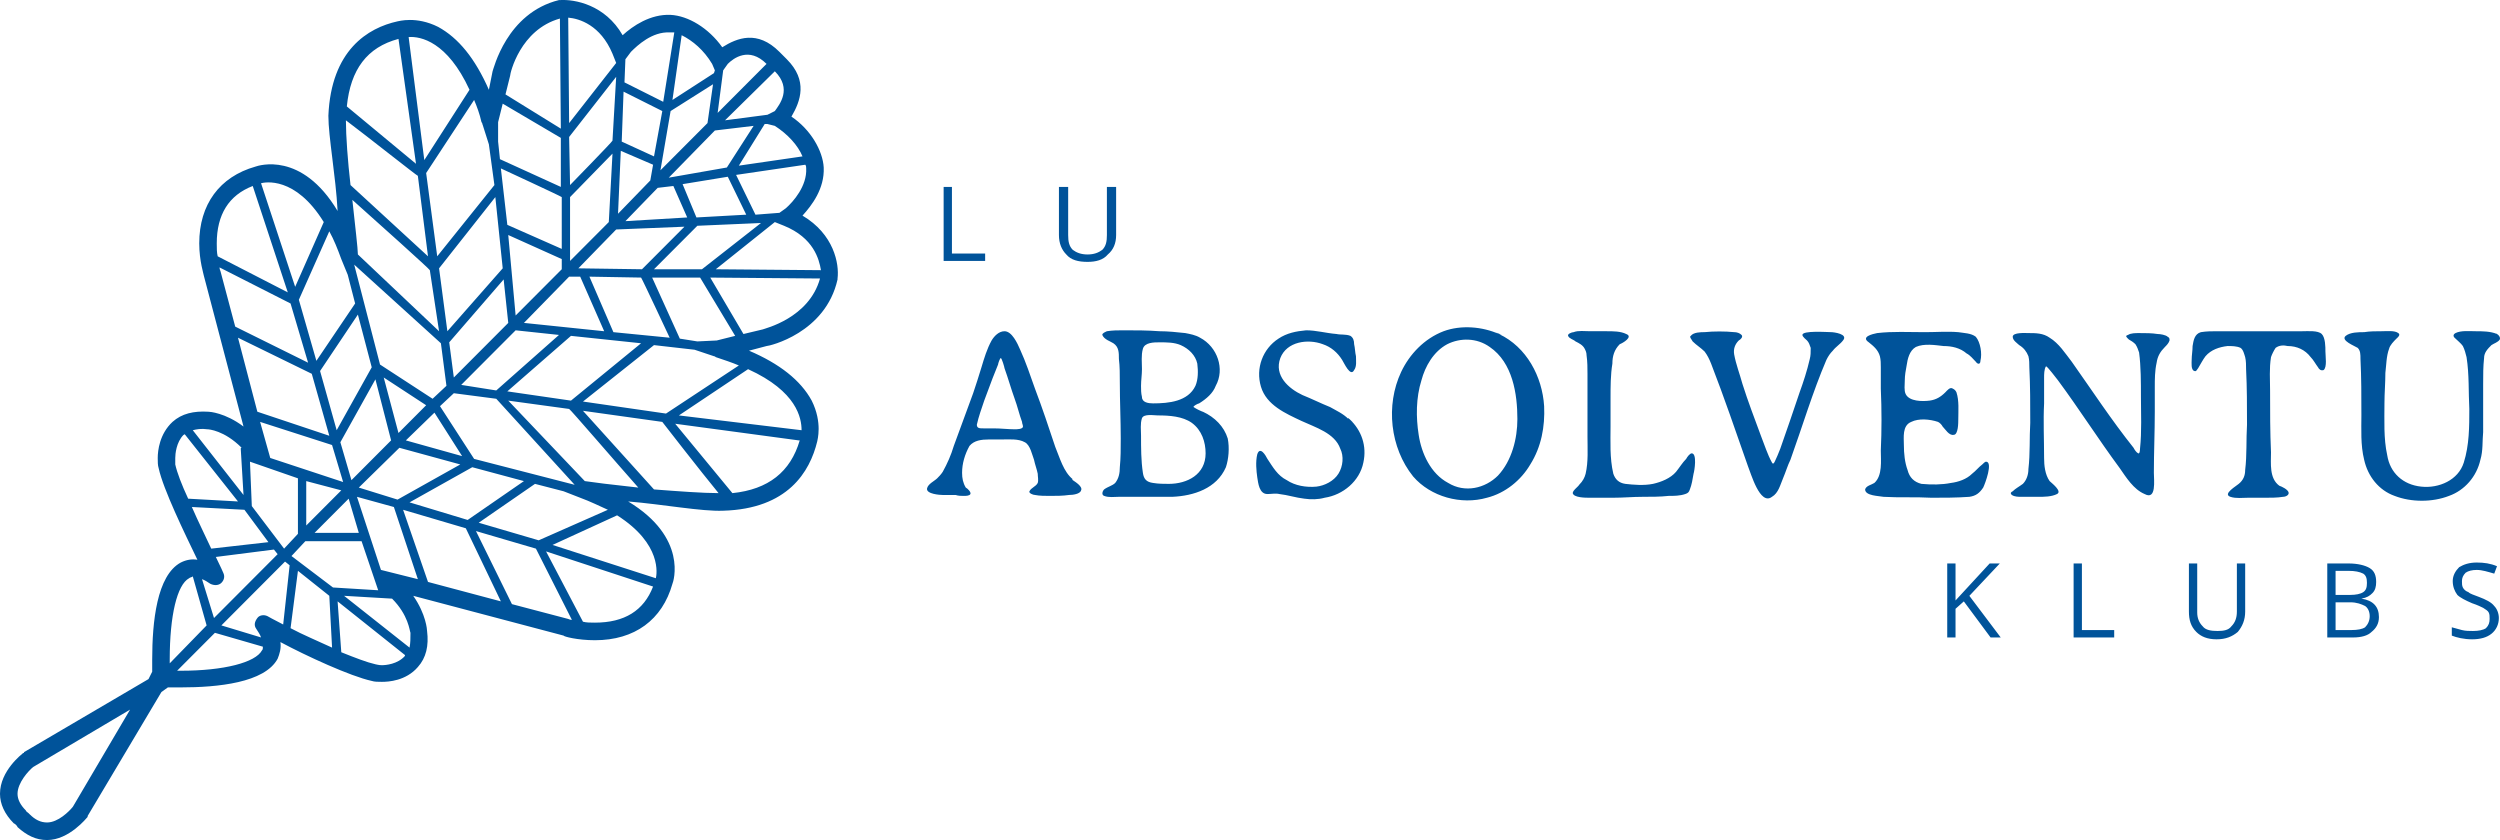
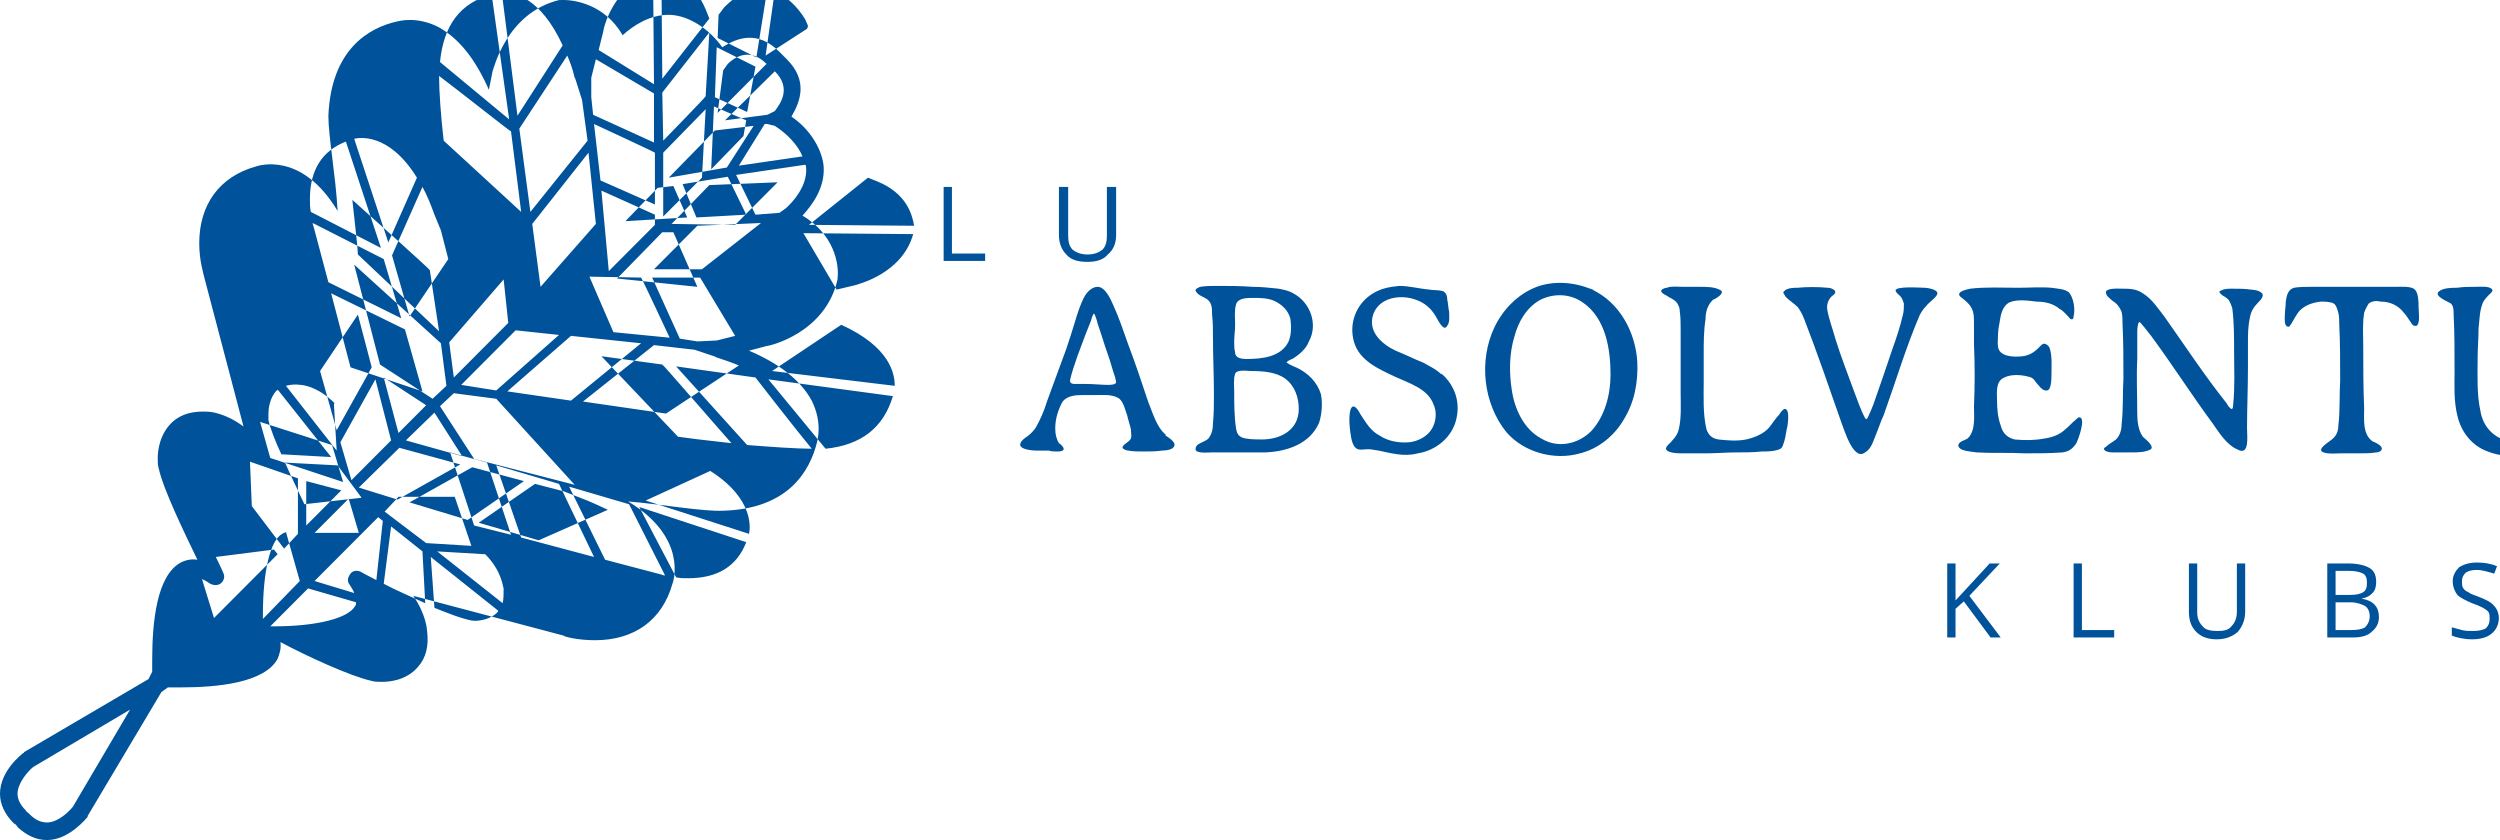
<svg xmlns="http://www.w3.org/2000/svg" width="739.01" height="248.33" fill="none" stroke-linecap="square" stroke-miterlimit="10" version="1.1" viewBox="0 0 739.01 248.33">
  <clipPath>
-     <path d="m0 0h821.88v400.18h-821.88z" />
-   </clipPath>
-   <path d="m591.15 166.56h-2.999l-10.089 10.938v-10.938h-2.454v21.877h2.454v-8.477l2.454-2.188 7.907 10.665h2.999l-9.271-12.306zm106.89 10.391c1.636-0.273 2.454-0.82 3.272-1.641 0.818-0.82 1.091-1.914 1.091-3.281 0-1.914-0.545-3.281-1.909-4.102-1.363-0.82-3.545-1.367-6.271-1.367h-6.271v21.877h7.635c2.454 0 4.363-0.547 5.453-1.641 1.363-1.094 2.181-2.461 2.181-4.375 0-3.008-1.636-4.922-5.181-5.469zm-7.635-8.204h3.817c1.909 0 3.272 0.273 4.363 0.82 0.818 0.547 1.091 1.367 1.091 2.735 0 1.367-0.273 2.188-1.091 2.735s-2.181 0.82-3.817 0.82h-4.363zm8.726 16.681c-0.818 0.547-2.181 0.82-4.09 0.82h-4.635v-8.204h4.363c1.909 0 3.272 0.547 4.363 1.094 0.818 0.547 1.363 1.641 1.363 3.008 0 1.367-0.545 2.461-1.363 3.281zm-37.901-4.649c0 1.914-0.545 3.281-1.636 4.375-0.818 1.094-2.181 1.367-4.09 1.367s-3.545-0.273-4.363-1.367c-1.091-1.094-1.636-2.461-1.636-4.102v-14.493h-2.454v14.22c0 2.461 0.545 4.375 2.181 6.016 1.363 1.367 3.272 2.188 5.999 2.188 2.727 0 4.635-0.82 6.271-2.188 1.363-1.641 2.181-3.555 2.181-6.016v-14.22h-2.454zm71.44-4.375c-1.363-0.547-2.454-0.82-2.999-1.367-0.818-0.273-1.363-0.82-1.636-1.367-0.273-0.547-0.273-1.094-0.273-1.914 0-0.82 0.273-1.641 1.091-2.461 0.818-0.547 1.909-0.82 3.272-0.82 1.636 0 3.272 0.547 5.181 1.094l0.818-2.188c-1.909-0.82-3.817-1.094-5.999-1.094-2.181 0-3.817 0.547-5.181 1.367-1.091 1.094-1.909 2.461-1.909 4.102s0.545 3.008 1.363 4.102c0.818 0.82 2.454 1.641 4.363 2.461 1.636 0.547 2.727 1.094 3.272 1.367 0.818 0.547 1.363 0.82 1.636 1.367 0.273 0.547 0.273 1.094 0.273 1.914 0 1.094-0.273 1.914-1.091 2.735-0.818 0.547-2.181 0.82-3.817 0.82-1.091 0-2.181 0-3.272-0.273-1.091-0.273-1.909-0.547-2.999-0.82v2.461c1.363 0.547 3.545 1.094 5.999 1.094 2.454 0 4.363-0.547 5.726-1.641 1.363-1.094 2.181-2.735 2.181-4.649 0-1.367-0.545-2.735-1.363-3.555-0.818-1.094-2.454-1.914-4.635-2.735zm-117.25-9.845h-2.454v21.877h11.998v-2.188h-9.543zm-324.21-91.609h-9.816v-19.689h-2.454v21.877h12.27zm38.719-5.469v-14.22h-2.727v14.22c0 1.914-0.273 3.281-1.363 4.375-1.091 0.82-2.454 1.367-4.363 1.367-1.909 0-3.272-0.547-4.363-1.367-1.091-1.094-1.363-2.461-1.363-4.375v-14.22h-2.727v14.22c0 2.461 0.818 4.375 2.181 5.743 1.363 1.641 3.545 2.188 6.271 2.188 2.454 0 4.635-0.547 5.999-2.188 1.636-1.367 2.454-3.281 2.454-5.743zm-92.708-5.743c2.727-3.008 6.544-7.93 6.271-14.22-0.273-4.922-3.817-11.212-9.543-15.04 2.727-4.649 4.908-10.665-1.363-16.954-0.545-0.547-0.545-0.547-0.545-0.547l-1.636-1.641c-6.544-6.563-12.543-4.102-16.906-1.367-4.09-5.743-10.089-9.298-15.27-9.571-5.999-0.273-11.179 3.281-14.179 6.016-5.181-9.024-14.179-10.665-18.542-10.391h-0.273c-15.542 3.828-19.36 20.509-19.632 21.056l-1.091 5.469c-4.09-9.298-8.998-15.314-14.997-18.595-6.544-3.281-11.725-1.641-11.998-1.641-8.726 1.914-19.632 8.477-20.45 27.893 0 6.29 2.181 17.775 2.727 28.166-10.634-17.775-23.45-13.4-24.268-13.126-10.634 3.008-16.633 11.212-16.633 22.697 0 5.196 1.363 9.298 1.363 9.571l11.725 44.574c-5.453-4.102-10.089-4.375-10.361-4.375-4.363-0.273-7.907 0.547-10.634 3.008-3.817 3.555-4.363 8.477-4.363 10.665 0 1.094 0 2.188 0.273 3.008 1.363 6.29 7.635 19.142 11.452 27.073-1.636-0.273-3.272 0-4.908 0.82-7.089 3.828-8.453 17.501-8.453 28.713v3.555l-1.091 2.188-36.811 21.603c0 0.273 0 0.273-0.273 0.273-0.273 0.273-6.817 5.196-6.817 12.032 0 3.008 1.363 6.016 4.09 8.751 0.273 0 1.091 0.82 1.091 1.094 2.727 2.461 5.453 3.828 8.726 3.828 6.544 0 11.725-6.563 11.998-6.837v-0.273l21.814-36.644 1.909-1.367h3.817c10.907 0 24.813-1.367 28.63-8.477 0.545-1.367 1.091-3.008 0.818-4.922 7.635 4.102 20.723 10.118 26.994 11.485 0.818 0.273 1.909 0.273 2.999 0.273 1.909 0 7.089-0.273 10.634-4.375 2.454-2.735 3.272-6.29 2.727-10.665 0-0.273-0.273-4.922-4.09-10.391l44.445 11.759c0 0.273 4.09 1.367 9.271 1.367 11.725 0 19.905-6.016 22.904-16.681 0.273-0.547 4.635-13.673-13.088-24.338 10.089 0.82 21.814 3.008 28.085 2.735 19.087-0.547 25.631-11.485 27.812-20.509 0-0.273 1.636-5.469-1.636-12.032-3.272-6.016-9.543-10.938-18.542-14.767l5.181-1.367c0.818 0 17.451-3.828 20.996-19.689v-0.273c0.545-4.375-1.091-13.126-10.361-18.595zm-215.68 174.74c-1.091 1.367-4.363 4.649-7.635 4.649-1.909 0-3.545-0.82-5.181-2.461l-0.273-0.273c-0.273-0.273-0.818-0.547-0.818-0.82-1.636-1.641-2.454-3.281-2.454-4.922 0-3.281 3.272-6.837 4.635-7.93l28.63-16.954zm216.77-188.69c0.273 5.196-3.817 9.845-5.999 11.759l-1.909 1.367-7.089 0.547-5.726-11.759 20.45-3.008c0.273 0.273 0.273 0.82 0.273 1.094zm-172.33 119.5s-0.818-1.914-2.181-4.649c17.178-2.188 17.178-2.188 17.178-2.188l1.091 1.367c-18.814 18.869-18.814 18.869-18.814 18.869l-3.545-11.485c0.818 0.273 1.636 0.82 2.454 1.367 1.091 0.547 2.454 0.547 3.272-0.273 0.818-0.82 1.091-1.914 0.545-3.008zm8.453-19.689-0.545-13.126 14.179 4.922v16.408c-4.09 4.375-4.09 4.375-4.09 4.375zm5.453-14.22-2.999-10.665 21.268 6.837 3.272 10.938zm50.444-33.909 1.636 12.579-4.09 3.828-15.542-10.118-7.635-29.534 25.631 23.244zm-26.176-42.386c7.362 6.563 22.904 20.509 22.904 20.783l2.727 18.048-23.995-22.697c0-1.641-0.818-8.477-1.636-16.134zm24.268 62.896 8.18 12.853-16.633-4.649zm-10.634 6.016-4.363-16.408 12.543 8.204zm-7.907-19.416-10.361 18.595-4.908-17.501 11.179-16.681 4.09 15.587zm-8.998 36.37-10.361 10.391v-13.126zm2.181 2.461 2.999 10.118h-13.088zm-2.454-16.681 10.361-18.595 4.635 18.048-11.725 11.759zm17.451 1.641c17.996 4.922 17.996 4.922 17.996 4.922l-18.542 10.391-11.452-3.555zm21.541 5.743 15.27 4.102-16.633 11.485-17.178-5.196zm18.542 4.922 8.453 2.188 4.908 1.914c2.999 1.094 5.726 2.461 8.18 3.555-20.45 9.024-20.45 9.024-20.45 9.024-17.724-5.196-17.724-5.196-17.724-5.196zm-17.996-7.383-10.089-15.587 4.09-3.828 12.543 1.641s23.177 25.432 23.177 25.432zm-5.999-24.064-1.363-10.391c16.088-18.595 16.088-18.595 16.088-18.595l1.363 12.853zm18.269-13.946 12.816 1.367-18.542 16.408-10.361-1.641zm16.36 1.641 20.723 2.188-20.723 16.954-18.814-2.735zm12.543-1.094-7.089-16.408 15.27 0.273c0.273 0.273 8.453 17.775 8.453 17.775zm11.998 3.828 11.998 1.367 5.726 1.914c0.273 0 0.545 0.273 0.545 0.273 2.454 0.82 4.908 1.641 6.817 2.461l-21.541 14.22c-24.54-3.555-24.54-3.555-24.54-3.555zm18.542-1.367-5.726 0.273-5.181-0.82-8.18-18.048h14.179l10.361 17.228zm-18.542-21.056 12.816-12.853 18.814-0.82-17.451 13.673zm9.816-15.314-18.269 1.094c9.543-9.845 9.543-9.845 9.543-9.845 4.635-0.547 4.635-0.547 4.635-0.547zm-1.363-9.845 13.361-2.188 5.453 11.212-14.724 0.82zm35.447-8.204-18.814 2.735 7.635-12.306h0.818l2.181 0.547c3.817 2.461 6.817 5.743 8.18 9.024zm-8.18-13.4-2.181 1.094-12.543 1.641 14.724-14.493c5.181 5.196 1.363 9.845 0 11.759zm-15.27-12.032 1.363-1.914c1.636-1.641 6.271-5.196 11.452 0l-14.452 14.493zm8.998 16.408-7.907 12.306-17.178 3.008 13.634-13.946zm-27.54 13.126 2.999-17.501 12.543-7.93-1.636 11.485zm15.27-31.448 0.818 1.914c-0.273 0.82-0.273 0.82-0.273 0.82l-12.27 7.93 2.727-19.142c3.272 1.641 6.544 4.375 8.998 8.477zm-25.631-1.367 1.636-2.188c1.909-1.914 6.271-6.016 11.452-5.743h1.363l-3.272 20.509-11.452-5.743zm-0.545 9.571 11.452 5.743-2.454 13.4-9.543-4.375zm-0.818 17.501 9.543 4.102-0.818 4.649-9.543 9.845zm18.814 22.424c-12.543 12.579-12.543 12.579-12.543 12.579-18.814-0.273-18.814-0.273-18.814-0.273l11.179-11.485zm-21.268-21.603-1.091 20.236-11.452 11.485v-18.869zm-12.543 9.298-0.273-14.22 13.906-17.775-1.091 18.869c0 0.273-12.543 13.126-12.543 13.126zm12.543-38.831 1.091 2.735-13.906 17.775-0.273-31.174c3.272 0.273 9.543 2.188 13.088 10.665zm-12.816 65.904h3.272l7.089 16.134c-23.722-2.461-23.722-2.461-23.722-2.461zm-2.181-2.188c-13.634 13.673-13.634 13.673-13.634 13.673l-2.181-23.791c15.815 7.11 15.815 7.11 15.815 7.11zm0-6.016-16.088-7.11-1.909-16.681s17.724 8.204 17.996 8.477zm-15.27-51.137c0-0.82 2.999-13.673 14.724-16.954 0.273 32.542 0.273 32.542 0.273 32.542l-16.36-10.118zm-3.545 19.416v-5.743c1.363-5.469 1.363-5.469 1.363-5.469l17.178 10.118v14.493l-17.996-8.204-0.545-5.196zm1.363 37.464-16.36 18.595-2.454-18.595 16.633-21.056zm-6.271-43.207c0.273 0.273 0.273 0.547 0.273 0.82v-0.273l1.909 6.016 1.636 12.032c-16.906 21.056-16.906 21.056-16.906 21.056l-3.272-24.611 14.179-21.603c0.818 1.914 1.636 4.102 2.181 6.563zm-3.545-9.571c-13.361 20.783-13.361 20.783-13.361 20.783l-4.635-36.37c3.545-0.273 11.452 1.367 17.996 15.587zm-20.996-15.04 5.181 36.917-20.45-16.954c1.091-10.938 5.999-17.501 15.27-19.963zm5.726 40.472 2.999 23.791-22.904-21.056c-0.818-7.11-1.363-14.493-1.363-19.142 6.544 4.922 20.996 16.408 21.268 16.408zm-22.632 24.611 1.909 4.649 2.181 8.477-11.452 16.954-5.181-18.048 8.998-20.236c1.363 2.461 2.454 5.196 3.545 8.204zm-5.181-10.938-8.453 19.142-10.089-30.627c1.091-0.273 10.089-2.188 18.542 11.485zm-31.63 6.29c0-8.477 3.545-14.22 10.634-16.954l10.361 31.448-20.723-10.665c-0.273-1.094-0.273-2.461-0.273-3.828zm1.091 8.204s-0.273-0.547-0.273-1.094l20.996 10.665 5.181 17.501-21.541-10.665zm5.181 19.689 21.814 10.665 5.181 18.322c-21.268-7.11-21.268-7.11-21.268-7.11zm-8.998 27.073c0.273 0 4.908 0.273 10.089 5.469-0.273 0-0.273 0-0.273 0.273l0.818 13.673-14.997-19.142c1.091-0.273 2.454-0.547 4.363-0.273zm-9.543 10.391v-1.914c0-1.094 0.273-4.649 2.454-6.837 0.273 0 0.273 0 0.273-0.273 15.815 19.963 15.815 19.963 15.815 19.963l-14.724-0.82c-1.909-4.102-3.272-7.657-3.817-10.118zm4.908 12.579 15.542 0.82c7.089 9.571 7.089 9.571 7.089 9.571l-16.906 1.914c-1.636-3.555-3.817-7.93-5.726-12.306zm-6.544 45.121c0-13.126 2.181-22.15 5.726-24.064 0.273-0.273 0.818-0.273 1.091-0.547l4.09 14.493-10.907 11.212v-1.094zm27.267-2.735c-1.909 3.555-11.179 6.016-23.995 6.016h-1.091l11.179-11.212c14.179 4.102 14.179 4.102 14.179 4.102 0 0.547 0 0.82-0.273 1.094zm6.271-7.657c-2.727-1.367-4.635-2.461-4.635-2.461-1.091-0.547-2.454-0.273-2.999 0.547-0.818 1.094-1.091 2.188-0.273 3.281 0.545 0.82 1.091 1.641 1.363 2.461l-11.725-3.555 18.814-18.869 1.363 1.094zm2.181 1.094 2.181-16.954 9.271 7.383 0.818 15.314c-4.09-1.914-8.725-3.829-12.27-5.743zm0.273-21.33c4.09-4.375 4.09-4.375 4.09-4.375h16.633l4.908 14.493-13.361-0.82zm33.538 29.534c-2.181 2.461-5.726 2.735-6.817 2.735-1.091 0-1.636-0.273-1.909-0.273-2.454-0.547-5.999-1.914-10.089-3.555l-1.091-15.04 19.905 15.861v0.273zm1.363-2.461-19.36-15.314 13.906 0.82h0.273c4.908 4.922 5.181 9.571 5.453 10.118 0 1.641 0 3.008-0.273 4.375zm-8.453-22.971-7.089-21.603 10.907 3.008 7.089 21.33zm13.906 3.555-7.362-21.33 18.542 5.469 10.361 21.603zm41.446 10.938c-16.633-4.375-16.633-4.375-16.633-4.375l-10.634-21.603c17.724 5.196 17.724 5.196 17.724 5.196l10.634 21.056c-0.545 0-1.091-0.273-1.091-0.273zm7.907 1.094c-1.363 0-2.454 0-3.545-0.273l-10.907-20.783 31.63 10.391c-2.727 7.11-8.453 10.665-17.178 10.665zm17.996-13.126c-30.539-9.845-30.539-9.845-30.539-9.845 19.087-8.751 19.087-8.751 19.087-8.751 13.361 8.477 11.725 17.501 11.452 18.595zm-20.996-28.713c-22.632-23.791-22.632-23.791-22.632-23.791 17.996 2.461 17.996 2.461 17.996 2.461 0.273 0 13.906 15.861 20.45 23.244-7.635-0.82-14.179-1.641-15.815-1.914zm20.45 2.461c-20.996-23.244-20.996-23.244-20.996-23.244l23.45 3.281s11.452 14.767 16.633 21.056c-4.635 0-11.998-0.547-19.087-1.094zm23.177 1.094c-16.906-20.509-16.906-20.509-16.906-20.509 36.538 4.922 36.538 4.922 36.538 4.922h0.273c-2.727 9.298-9.271 14.493-19.905 15.587zm20.45-18.595c-36.265-4.375-36.265-4.375-36.265-4.375l20.45-13.673c14.452 6.563 15.815 14.493 15.815 18.048zm-11.452-29.807-5.726 1.367-9.816-16.681 32.448 0.273c-3.272 11.759-16.36 14.767-16.906 15.04zm-13.906-17.775 17.451-13.946 2.727 1.094c8.726 3.555 10.361 9.845 10.907 13.126zm526.53 19.142c0.273 0 0.273 0 0 0-0.545-0.273-0.273-0.273 0 0-1.909-0.82-4.363-0.82-6.271-0.82-1.909 0-4.363-0.273-5.999 0.547-0.545 0.273-0.818 0.82-0.273 1.367 0.818 0.82 1.909 1.641 2.454 2.461 0.545 1.094 0.818 2.188 1.091 3.281 0.818 5.196 0.545 10.391 0.818 15.314 0 5.196 0 10.665-1.636 15.861-1.636 5.196-7.362 7.657-12.543 7.11-5.453-0.547-9.271-4.102-10.089-9.298-1.091-4.922-0.818-10.391-0.818-15.314 0-3.008 0.273-6.016 0.273-9.024 0.273-2.188 0.273-4.922 1.091-7.11 0.273-1.094 1.363-2.188 2.181-3.008 0.273-0.273 1.363-1.094 0.545-1.641-1.091-0.82-3.272-0.547-4.908-0.547-1.636 0-3.545 0-5.181 0.273-1.636 0-4.09 0-5.453 1.094-1.636 1.367 2.727 3.008 3.545 3.555 0.818 0.82 0.818 1.914 0.818 3.281 0.273 5.469 0.273 10.938 0.273 16.681 0 4.102-0.273 8.751 0.818 13.126 1.091 4.922 4.363 9.024 8.998 10.665 4.908 1.914 11.18 1.914 16.088 0 4.635-1.641 8.18-5.743 9.271-10.665 0.818-2.735 0.545-5.469 0.818-8.204v-14.22c0-2.735 0-5.196 0.273-7.657 0-1.641 1.091-2.735 2.181-3.828 0.818-0.547 1.909-0.82 2.454-1.641 0.273-0.547-0.273-1.367-0.818-1.641zm-51.807 0c-1.091-1.094-4.09-0.82-5.726-0.82h-13.361-8.18-3.545c-1.636 0-3.272 0-4.908 0.273-1.909 0.547-2.181 2.461-2.454 4.102 0 1.367-0.273 2.735-0.273 4.102 0 0.82-0.273 3.008 0.818 3.281 0.545 0.273 0.818-0.547 1.091-0.82 0.818-1.367 1.363-2.461 2.181-3.555 1.636-1.914 4.09-2.735 6.544-3.008 1.091 0 2.727 0 3.817 0.547 0.818 0.547 1.091 1.914 1.363 2.735 0.273 1.094 0.273 2.461 0.273 3.555 0.273 5.469 0.273 10.938 0.273 16.408-0.273 4.375 0 9.024-0.545 13.4 0 1.641-0.545 3.008-1.909 4.102-0.545 0.547-4.908 3.008-2.454 3.828 1.636 0.547 3.545 0.273 5.181 0.273h5.181c1.636 0 3.545 0 5.181-0.273 0.818 0 1.909-0.547 1.636-1.367-0.273-0.82-1.909-1.641-2.727-1.914-2.999-2.188-2.454-6.563-2.454-9.845-0.273-6.016-0.273-12.032-0.273-18.322 0-3.008-0.273-6.563 0.273-9.845 0.273-0.82 0.818-1.914 1.363-2.735 1.091-0.82 2.454-0.82 3.545-0.547 2.727 0 5.181 1.094 6.817 3.281 0.818 0.82 1.363 1.914 2.181 3.008 0.273 0.547 0.818 1.094 1.636 0.82 1.091-0.82 0.545-4.102 0.545-5.469 0-1.367 0-4.102-1.091-5.196zm-100.07 45.394c0.545-1.094 2.999-7.657 0.818-7.657-0.273 0-0.818 0.547-1.091 0.82-1.091 0.82-1.909 1.914-2.999 2.735-1.636 1.641-4.09 2.461-6.271 2.735-2.727 0.547-5.726 0.547-8.726 0.273-2.181-0.547-3.545-1.914-4.09-4.102-0.818-2.188-1.091-4.922-1.091-7.383 0-2.188-0.545-5.743 2.181-6.837 2.181-1.094 5.453-0.82 7.907 0 0.545 0.273 1.091 0.82 1.363 1.367 0.818 0.82 1.909 2.735 3.272 2.461 1.363 0 1.363-3.555 1.363-4.649 0-2.461 0.273-5.469-0.545-7.93-0.273-0.547-0.545-0.82-1.091-1.094-0.818-0.547-1.636 0.547-2.181 1.094-1.363 1.367-2.727 2.188-4.635 2.461-2.181 0.273-5.999 0.273-7.09-1.914-0.545-1.094-0.273-2.735-0.273-4.102s0.273-3.008 0.545-4.375c0.273-1.914 0.818-4.375 2.727-5.469 2.454-1.094 5.726-0.547 8.18-0.273 2.454 0 4.908 0.547 6.817 2.188 1.091 0.547 1.909 1.641 2.727 2.461 0.545 0.82 1.363 0.82 1.363-0.273 0.545-2.188 0-5.469-1.363-7.11-1.363-1.094-3.545-1.094-5.181-1.367-3.272-0.273-6.544 0-9.816 0-4.908 0-9.543-0.273-14.179 0.273-1.363 0.273-4.908 1.094-2.454 2.735 1.363 1.094 2.727 2.188 3.272 4.102 0.273 1.094 0.273 2.188 0.273 3.281v6.29c0.273 6.29 0.273 12.306 0 18.322 0 3.008 0.545 7.383-1.909 9.571-0.818 0.547-2.454 0.82-2.727 1.914 0 1.914 4.09 1.914 5.453 2.188 4.635 0.273 9.271 0 14.179 0.273 3.545 0 7.362 0 11.18-0.273 1.909-0.273 2.999-1.094 4.09-2.735zm-230.68-22.424c0.545 0.273 1.091 0.547 0 0-0.818-0.273-0.273 0 0 0-0.818-0.273-1.909-0.82-2.727-1.367-0.273-0.273 1.363-1.094 1.636-1.094 2.181-1.367 4.09-3.008 4.908-5.196 2.727-4.922 0.545-11.485-4.635-14.22-1.363-0.82-2.999-1.094-4.363-1.367-2.454-0.273-5.181-0.547-7.635-0.547-3.545-0.273-7.089-0.273-10.634-0.273-1.636 0-3.272 0-4.908 0.273-0.545 0.273-1.363 0.547-1.363 1.094 0.545 1.367 2.454 1.914 3.272 2.461 1.636 1.094 1.636 2.735 1.636 4.649 0.273 2.188 0.273 4.649 0.273 7.11 0 5.469 0.273 10.938 0.273 16.408 0 3.008 0 5.743-0.273 8.477 0 1.641-0.273 3.281-1.363 4.649-0.818 0.82-2.181 1.094-3.272 1.914-0.545 0.547-0.818 1.641 0 1.914 1.363 0.547 2.999 0.273 4.363 0.273h7.635 8.18c6.271-0.273 13.088-2.461 15.815-8.751 0.818-2.461 1.091-5.743 0.545-8.477-1.091-3.555-3.817-6.29-7.362-7.93zm-18.269-7.657c0-1.641 0.273-3.281 0.273-4.922 0-1.914-0.273-4.102 0.273-6.016 0.545-1.914 3.272-1.914 4.908-1.914 2.181 0 4.363 0 6.271 0.82 2.454 1.094 4.363 3.008 4.908 5.469 0.273 2.188 0.273 4.649-0.545 6.563-2.181 4.649-7.907 5.196-12.543 5.196-1.363 0-3.272-0.273-3.272-1.914-0.273-1.094-0.273-2.188-0.273-3.281zm8.18 28.987c-1.363 0-2.999 0-4.635-0.273-1.909-0.273-2.727-1.094-2.999-3.008-0.545-3.555-0.545-7.383-0.545-10.938 0-1.641-0.273-3.555 0.273-5.196 0.545-1.367 3.545-0.82 4.635-0.82 3.545 0 7.362 0.273 10.089 2.188 2.999 2.188 4.09 5.743 4.09 9.024 0 6.29-5.453 9.024-10.907 9.024zm-28.358-1.094c0.545 0.273 1.091 0.82 0 0-0.273-0.273-0.273-0.273 0-0.273-2.727-2.188-3.817-6.29-5.181-9.571-1.909-5.743-3.817-11.485-5.999-17.228-1.363-3.828-2.727-7.93-4.363-11.485-0.818-1.914-2.454-5.469-4.635-5.469-1.636 0-2.999 1.367-3.817 2.735-1.363 2.461-2.181 5.196-2.999 7.93-0.818 2.735-1.636 5.196-2.454 7.657-1.909 5.196-3.817 10.391-5.726 15.587-0.818 2.735-1.909 5.196-3.272 7.657-0.545 0.82-1.091 1.367-1.636 1.914-0.818 0.82-2.727 1.641-2.999 3.008-0.273 1.641 3.817 1.914 4.635 1.914h3.817c0.818 0.273 1.636 0.273 2.454 0.273 0.545 0 1.636 0 1.909-0.547 0.273-0.547-0.818-1.641-1.363-1.914-0.818-1.367-1.091-2.735-1.091-4.375 0-2.735 0.818-5.469 2.181-7.93 1.363-1.641 3.545-1.914 5.726-1.914h3.817c2.181 0 4.908-0.273 6.817 0.82 1.636 0.82 2.181 3.828 2.727 5.196 0.273 1.367 0.818 2.735 1.091 4.102 0 0.82 0.273 1.914 0 2.735-0.545 1.094-1.909 1.367-2.454 2.461-0.273 0.547 1.091 1.094 1.636 1.094 1.363 0.273 2.999 0.273 4.363 0.273 1.909 0 3.817 0 5.726-0.273 1.091 0 3.272-0.273 3.545-1.367 0.545-1.094-1.636-2.461-2.454-3.008zm-17.178-15.04c-1.909 0-4.09-0.273-6.271-0.273h-2.999c-1.091 0-1.909 0-1.909-1.094 0.545-2.461 1.363-4.649 2.181-7.11 0.818-2.188 1.636-4.375 2.454-6.563 0.545-1.367 1.091-2.735 1.636-4.102 0-0.273 0.545-1.914 0.818-1.914 0.273 0 1.091 2.735 1.091 3.008 1.091 3.008 1.909 6.016 2.999 9.024 0.818 2.188 1.363 4.649 2.181 6.837 0 0.547 0.273 0.82 0.273 1.367 0 0.82-1.909 0.82-2.454 0.82zm17.178 15.04v-0.273 0.273zm81.801-18.048c-0.545-0.547-0.545-0.273-0.273 0-1.636-1.641-3.545-2.461-5.453-3.555-2.727-1.094-5.453-2.461-8.18-3.555-4.09-1.914-8.453-5.743-6.544-10.938 1.909-4.922 8.18-5.743 12.543-4.102 2.454 0.82 4.363 2.461 5.726 4.649 0.545 0.82 2.454 5.196 3.545 3.008 0.818-1.094 0.545-2.735 0.545-4.102-0.273-1.094-0.273-2.461-0.545-3.555 0-1.094-0.273-1.914-1.091-2.461-1.363-0.547-2.999-0.273-4.09-0.547-3.272-0.273-5.999-1.094-8.998-1.094-2.999 0.273-5.726 0.82-8.18 2.461-4.635 3.008-6.817 8.751-5.181 14.22 1.636 5.469 7.362 7.93 11.997 10.118 4.09 1.914 9.816 3.555 11.452 8.204 1.091 2.188 0.818 5.196-0.545 7.383-1.363 2.188-4.09 3.555-6.544 3.828-2.999 0.273-6.271-0.273-8.725-1.914-2.727-1.367-4.09-3.828-5.726-6.29-0.545-1.094-2.181-3.828-2.999-1.367-0.545 2.188-0.273 4.922 0 6.837 0.273 1.641 0.545 4.922 2.999 4.922 1.091 0 2.454-0.273 3.545 0 2.454 0.273 4.908 1.094 7.362 1.367 1.909 0.273 4.09 0.273 5.999-0.273 5.453-0.82 10.361-4.922 11.452-10.391 1.091-4.922-0.545-9.571-4.09-12.853 0.545 0.547 1.909 1.641 0 0zm101.16 10.118c-0.545 0-1.363 1.094-1.636 1.641-1.091 1.094-1.909 2.461-2.999 3.828-1.636 1.914-4.363 3.008-6.817 3.555-2.727 0.547-5.726 0.273-8.18 0-1.909-0.273-2.999-1.367-3.545-3.008-1.091-4.649-0.818-9.571-0.818-13.946v-8.477c0-3.281 0-6.837 0.545-10.118 0-2.188 0.545-4.102 2.181-5.743 0.818-0.273 4.09-2.188 1.909-3.008-1.636-0.82-3.817-0.82-5.726-0.82h-4.908c-1.636 0-3.545-0.273-4.908 0.273-0.545 0-1.909 0.547-1.636 1.094 0.273 0.82 1.636 1.094 2.181 1.641 1.091 0.547 2.181 1.094 2.727 2.188 0.273 0.547 0.545 1.094 0.545 1.914 0.273 1.914 0.273 3.828 0.273 5.469v10.665 7.93c0 3.555 0.273 7.383-0.545 10.938-0.273 1.094-0.818 2.188-1.909 3.281-0.273 0.547-1.909 1.641-1.909 2.461 0.273 1.367 3.817 1.367 4.908 1.367h7.089c2.999 0 5.726-0.273 8.726-0.273 2.454 0 5.181 0 7.635-0.273 1.636 0 3.272 0 4.908-0.547 0.818-0.273 1.091-0.547 1.363-1.367 0.545-1.367 0.818-3.008 1.091-4.649 0.273-0.82 1.091-6.016-0.545-6.016zm137.7-35.276c-1.636-0.273-3.545-0.273-5.453-0.273-1.091 0-2.454 0-3.272 0.547-1.091 0.273-0.273 0.82 0.273 1.367 0.545 0.273 1.363 0.82 1.909 1.367 0.545 0.82 0.818 1.641 1.091 2.461 0.545 4.102 0.545 8.751 0.545 13.126 0 4.922 0.273 10.118-0.273 15.314 0 0 0 1.641-0.545 1.367-0.545-0.273-1.091-1.094-1.363-1.641-6.544-8.204-12.27-16.954-18.269-25.432-1.909-2.461-3.817-5.469-6.544-7.11-1.909-1.367-4.09-1.367-6.271-1.367-0.818 0-4.635-0.273-4.635 1.094 0 1.094 1.363 1.914 1.909 2.461 1.363 0.82 2.181 1.914 2.727 3.281 0.273 1.094 0.273 2.188 0.273 3.281 0.273 5.469 0.273 10.938 0.273 16.408-0.273 4.375 0 9.024-0.545 13.673 0 1.641-0.545 3.281-1.636 4.375-1.091 0.82-2.181 1.367-2.999 2.188-0.545 0.273-0.818 0.547-0.273 1.094 0.818 0.547 1.909 0.547 2.727 0.547h5.181c1.636 0 3.817 0 5.453-0.82 1.636-0.82-1.636-3.281-2.181-3.828-1.363-1.914-1.636-4.649-1.636-6.837 0-5.469-0.273-10.938 0-16.134v-7.657c0-0.82 0-2.461 0.545-3.281 0.273-0.273 3.272 3.828 3.545 4.102 6.271 8.477 11.998 17.501 18.269 25.979 1.909 2.735 4.09 6.29 7.362 7.657 3.545 1.914 2.727-4.102 2.727-6.29 0-6.016 0.273-12.032 0.273-18.048v-7.383c0-2.188 0-4.649 0.545-7.11 0.273-1.914 1.091-3.281 2.454-4.649 0.545-0.547 1.091-1.094 1.363-1.914 0-0.547 0-0.82-0.545-1.094-0.545-0.547-2.181-0.82-2.999-0.82zm-96.525-0.547c-1.091 0-8.453-0.547-8.453 0.82 0 0.547 1.091 1.367 1.363 1.641 0.545 0.547 0.818 1.367 1.091 2.188 0 1.367 0 2.188-0.273 3.281-0.818 3.555-1.909 6.837-2.999 9.845-1.909 5.743-3.817 11.212-5.726 16.681-0.545 1.367-1.091 2.735-1.636 3.828-0.273 0.547-0.545 0.82-0.818 0.273-1.363-2.461-2.181-5.196-3.272-7.93-1.909-5.196-3.817-10.118-5.453-15.314-0.818-3.008-1.909-5.743-2.454-8.751-0.273-1.641 0.273-3.008 1.363-4.102 0.545-0.273 1.363-1.094 0.818-1.641-0.545-0.547-1.363-0.82-2.181-0.82-2.727-0.273-5.999-0.273-8.726 0-1.091 0-3.272 0-4.09 1.094-0.545 0.273 0.273 1.094 0.545 1.641 1.091 1.094 2.454 1.914 3.545 3.008 0.818 1.094 1.363 2.188 1.909 3.555 3.817 9.845 7.362 20.236 10.907 30.354 0.818 1.914 3.545 11.759 7.089 9.024 1.909-1.094 2.454-3.555 3.272-5.469 0.818-1.914 1.363-3.828 2.181-5.469 3.545-9.845 6.544-19.963 10.634-29.534 0.545-1.094 1.091-1.914 1.909-2.735 0.818-1.094 2.181-1.914 2.999-3.008 1.636-1.914-2.727-2.461-3.545-2.461zm-98.161 0.547c2.727 1.094-2.727-1.367 0 0zm0 0c-4.908-2.188-11.18-2.735-16.36-0.82-5.726 2.188-10.089 6.837-12.543 12.032-4.635 9.845-3.272 22.424 3.545 30.901 5.181 6.016 14.179 8.477 21.814 6.29 5.453-1.367 10.089-5.196 12.816-9.845 3.272-5.196 4.363-11.212 4.09-17.228-0.545-8.751-5.181-17.501-13.361-21.33zm-0.273 41.839c-3.817 3.828-9.816 5.196-14.724 2.188-5.181-2.735-7.907-8.751-8.726-14.22-0.818-5.196-0.818-10.938 0.818-16.134 1.091-4.102 3.545-8.477 7.635-10.665 3.817-1.914 8.726-1.914 12.543 0.82 6.817 4.649 8.18 13.946 8.18 21.33 0 5.743-1.636 12.306-5.726 16.681z" fill="#00539a" fill-rule="evenodd" />
+     </clipPath>
+   <path d="m591.15 166.56h-2.999l-10.089 10.938v-10.938h-2.454v21.877h2.454v-8.477l2.454-2.188 7.907 10.665h2.999l-9.271-12.306zm106.89 10.391c1.636-0.273 2.454-0.82 3.272-1.641 0.818-0.82 1.091-1.914 1.091-3.281 0-1.914-0.545-3.281-1.909-4.102-1.363-0.82-3.545-1.367-6.271-1.367h-6.271v21.877h7.635c2.454 0 4.363-0.547 5.453-1.641 1.363-1.094 2.181-2.461 2.181-4.375 0-3.008-1.636-4.922-5.181-5.469zm-7.635-8.204h3.817c1.909 0 3.272 0.273 4.363 0.82 0.818 0.547 1.091 1.367 1.091 2.735 0 1.367-0.273 2.188-1.091 2.735s-2.181 0.82-3.817 0.82h-4.363zm8.726 16.681c-0.818 0.547-2.181 0.82-4.09 0.82h-4.635v-8.204h4.363c1.909 0 3.272 0.547 4.363 1.094 0.818 0.547 1.363 1.641 1.363 3.008 0 1.367-0.545 2.461-1.363 3.281zm-37.901-4.649c0 1.914-0.545 3.281-1.636 4.375-0.818 1.094-2.181 1.367-4.09 1.367s-3.545-0.273-4.363-1.367c-1.091-1.094-1.636-2.461-1.636-4.102v-14.493h-2.454v14.22c0 2.461 0.545 4.375 2.181 6.016 1.363 1.367 3.272 2.188 5.999 2.188 2.727 0 4.635-0.82 6.271-2.188 1.363-1.641 2.181-3.555 2.181-6.016v-14.22h-2.454zm71.44-4.375c-1.363-0.547-2.454-0.82-2.999-1.367-0.818-0.273-1.363-0.82-1.636-1.367-0.273-0.547-0.273-1.094-0.273-1.914 0-0.82 0.273-1.641 1.091-2.461 0.818-0.547 1.909-0.82 3.272-0.82 1.636 0 3.272 0.547 5.181 1.094l0.818-2.188c-1.909-0.82-3.817-1.094-5.999-1.094-2.181 0-3.817 0.547-5.181 1.367-1.091 1.094-1.909 2.461-1.909 4.102s0.545 3.008 1.363 4.102c0.818 0.82 2.454 1.641 4.363 2.461 1.636 0.547 2.727 1.094 3.272 1.367 0.818 0.547 1.363 0.82 1.636 1.367 0.273 0.547 0.273 1.094 0.273 1.914 0 1.094-0.273 1.914-1.091 2.735-0.818 0.547-2.181 0.82-3.817 0.82-1.091 0-2.181 0-3.272-0.273-1.091-0.273-1.909-0.547-2.999-0.82v2.461c1.363 0.547 3.545 1.094 5.999 1.094 2.454 0 4.363-0.547 5.726-1.641 1.363-1.094 2.181-2.735 2.181-4.649 0-1.367-0.545-2.735-1.363-3.555-0.818-1.094-2.454-1.914-4.635-2.735zm-117.25-9.845h-2.454v21.877h11.998v-2.188h-9.543zm-324.21-91.609h-9.816v-19.689h-2.454v21.877h12.27zm38.719-5.469v-14.22h-2.727v14.22c0 1.914-0.273 3.281-1.363 4.375-1.091 0.82-2.454 1.367-4.363 1.367-1.909 0-3.272-0.547-4.363-1.367-1.091-1.094-1.363-2.461-1.363-4.375v-14.22h-2.727v14.22c0 2.461 0.818 4.375 2.181 5.743 1.363 1.641 3.545 2.188 6.271 2.188 2.454 0 4.635-0.547 5.999-2.188 1.636-1.367 2.454-3.281 2.454-5.743zm-92.708-5.743c2.727-3.008 6.544-7.93 6.271-14.22-0.273-4.922-3.817-11.212-9.543-15.04 2.727-4.649 4.908-10.665-1.363-16.954-0.545-0.547-0.545-0.547-0.545-0.547l-1.636-1.641c-6.544-6.563-12.543-4.102-16.906-1.367-4.09-5.743-10.089-9.298-15.27-9.571-5.999-0.273-11.179 3.281-14.179 6.016-5.181-9.024-14.179-10.665-18.542-10.391h-0.273c-15.542 3.828-19.36 20.509-19.632 21.056l-1.091 5.469c-4.09-9.298-8.998-15.314-14.997-18.595-6.544-3.281-11.725-1.641-11.998-1.641-8.726 1.914-19.632 8.477-20.45 27.893 0 6.29 2.181 17.775 2.727 28.166-10.634-17.775-23.45-13.4-24.268-13.126-10.634 3.008-16.633 11.212-16.633 22.697 0 5.196 1.363 9.298 1.363 9.571l11.725 44.574c-5.453-4.102-10.089-4.375-10.361-4.375-4.363-0.273-7.907 0.547-10.634 3.008-3.817 3.555-4.363 8.477-4.363 10.665 0 1.094 0 2.188 0.273 3.008 1.363 6.29 7.635 19.142 11.452 27.073-1.636-0.273-3.272 0-4.908 0.82-7.089 3.828-8.453 17.501-8.453 28.713v3.555l-1.091 2.188-36.811 21.603c0 0.273 0 0.273-0.273 0.273-0.273 0.273-6.817 5.196-6.817 12.032 0 3.008 1.363 6.016 4.09 8.751 0.273 0 1.091 0.82 1.091 1.094 2.727 2.461 5.453 3.828 8.726 3.828 6.544 0 11.725-6.563 11.998-6.837v-0.273l21.814-36.644 1.909-1.367h3.817c10.907 0 24.813-1.367 28.63-8.477 0.545-1.367 1.091-3.008 0.818-4.922 7.635 4.102 20.723 10.118 26.994 11.485 0.818 0.273 1.909 0.273 2.999 0.273 1.909 0 7.089-0.273 10.634-4.375 2.454-2.735 3.272-6.29 2.727-10.665 0-0.273-0.273-4.922-4.09-10.391l44.445 11.759c0 0.273 4.09 1.367 9.271 1.367 11.725 0 19.905-6.016 22.904-16.681 0.273-0.547 4.635-13.673-13.088-24.338 10.089 0.82 21.814 3.008 28.085 2.735 19.087-0.547 25.631-11.485 27.812-20.509 0-0.273 1.636-5.469-1.636-12.032-3.272-6.016-9.543-10.938-18.542-14.767l5.181-1.367c0.818 0 17.451-3.828 20.996-19.689v-0.273c0.545-4.375-1.091-13.126-10.361-18.595zm-215.68 174.74c-1.091 1.367-4.363 4.649-7.635 4.649-1.909 0-3.545-0.82-5.181-2.461l-0.273-0.273c-0.273-0.273-0.818-0.547-0.818-0.82-1.636-1.641-2.454-3.281-2.454-4.922 0-3.281 3.272-6.837 4.635-7.93l28.63-16.954zm216.77-188.69c0.273 5.196-3.817 9.845-5.999 11.759l-1.909 1.367-7.089 0.547-5.726-11.759 20.45-3.008c0.273 0.273 0.273 0.82 0.273 1.094zm-172.33 119.5s-0.818-1.914-2.181-4.649c17.178-2.188 17.178-2.188 17.178-2.188l1.091 1.367c-18.814 18.869-18.814 18.869-18.814 18.869l-3.545-11.485c0.818 0.273 1.636 0.82 2.454 1.367 1.091 0.547 2.454 0.547 3.272-0.273 0.818-0.82 1.091-1.914 0.545-3.008zm8.453-19.689-0.545-13.126 14.179 4.922v16.408c-4.09 4.375-4.09 4.375-4.09 4.375zm5.453-14.22-2.999-10.665 21.268 6.837 3.272 10.938zm50.444-33.909 1.636 12.579-4.09 3.828-15.542-10.118-7.635-29.534 25.631 23.244zm-26.176-42.386c7.362 6.563 22.904 20.509 22.904 20.783l2.727 18.048-23.995-22.697c0-1.641-0.818-8.477-1.636-16.134zm24.268 62.896 8.18 12.853-16.633-4.649zm-10.634 6.016-4.363-16.408 12.543 8.204zm-7.907-19.416-10.361 18.595-4.908-17.501 11.179-16.681 4.09 15.587zm-8.998 36.37-10.361 10.391v-13.126zm2.181 2.461 2.999 10.118h-13.088zm-2.454-16.681 10.361-18.595 4.635 18.048-11.725 11.759zm17.451 1.641c17.996 4.922 17.996 4.922 17.996 4.922l-18.542 10.391-11.452-3.555zm21.541 5.743 15.27 4.102-16.633 11.485-17.178-5.196zm18.542 4.922 8.453 2.188 4.908 1.914c2.999 1.094 5.726 2.461 8.18 3.555-20.45 9.024-20.45 9.024-20.45 9.024-17.724-5.196-17.724-5.196-17.724-5.196zm-17.996-7.383-10.089-15.587 4.09-3.828 12.543 1.641s23.177 25.432 23.177 25.432zm-5.999-24.064-1.363-10.391c16.088-18.595 16.088-18.595 16.088-18.595l1.363 12.853zm18.269-13.946 12.816 1.367-18.542 16.408-10.361-1.641zm16.36 1.641 20.723 2.188-20.723 16.954-18.814-2.735zm12.543-1.094-7.089-16.408 15.27 0.273c0.273 0.273 8.453 17.775 8.453 17.775zm11.998 3.828 11.998 1.367 5.726 1.914c0.273 0 0.545 0.273 0.545 0.273 2.454 0.82 4.908 1.641 6.817 2.461l-21.541 14.22c-24.54-3.555-24.54-3.555-24.54-3.555zm18.542-1.367-5.726 0.273-5.181-0.82-8.18-18.048h14.179l10.361 17.228zm-18.542-21.056 12.816-12.853 18.814-0.82-17.451 13.673zm9.816-15.314-18.269 1.094c9.543-9.845 9.543-9.845 9.543-9.845 4.635-0.547 4.635-0.547 4.635-0.547zm-1.363-9.845 13.361-2.188 5.453 11.212-14.724 0.82zm35.447-8.204-18.814 2.735 7.635-12.306h0.818l2.181 0.547c3.817 2.461 6.817 5.743 8.18 9.024zm-8.18-13.4-2.181 1.094-12.543 1.641 14.724-14.493c5.181 5.196 1.363 9.845 0 11.759zm-15.27-12.032 1.363-1.914c1.636-1.641 6.271-5.196 11.452 0l-14.452 14.493zm8.998 16.408-7.907 12.306-17.178 3.008 13.634-13.946zzm15.27-31.448 0.818 1.914c-0.273 0.82-0.273 0.82-0.273 0.82l-12.27 7.93 2.727-19.142c3.272 1.641 6.544 4.375 8.998 8.477zm-25.631-1.367 1.636-2.188c1.909-1.914 6.271-6.016 11.452-5.743h1.363l-3.272 20.509-11.452-5.743zm-0.545 9.571 11.452 5.743-2.454 13.4-9.543-4.375zm-0.818 17.501 9.543 4.102-0.818 4.649-9.543 9.845zm18.814 22.424c-12.543 12.579-12.543 12.579-12.543 12.579-18.814-0.273-18.814-0.273-18.814-0.273l11.179-11.485zm-21.268-21.603-1.091 20.236-11.452 11.485v-18.869zm-12.543 9.298-0.273-14.22 13.906-17.775-1.091 18.869c0 0.273-12.543 13.126-12.543 13.126zm12.543-38.831 1.091 2.735-13.906 17.775-0.273-31.174c3.272 0.273 9.543 2.188 13.088 10.665zm-12.816 65.904h3.272l7.089 16.134c-23.722-2.461-23.722-2.461-23.722-2.461zm-2.181-2.188c-13.634 13.673-13.634 13.673-13.634 13.673l-2.181-23.791c15.815 7.11 15.815 7.11 15.815 7.11zm0-6.016-16.088-7.11-1.909-16.681s17.724 8.204 17.996 8.477zm-15.27-51.137c0-0.82 2.999-13.673 14.724-16.954 0.273 32.542 0.273 32.542 0.273 32.542l-16.36-10.118zm-3.545 19.416v-5.743c1.363-5.469 1.363-5.469 1.363-5.469l17.178 10.118v14.493l-17.996-8.204-0.545-5.196zm1.363 37.464-16.36 18.595-2.454-18.595 16.633-21.056zm-6.271-43.207c0.273 0.273 0.273 0.547 0.273 0.82v-0.273l1.909 6.016 1.636 12.032c-16.906 21.056-16.906 21.056-16.906 21.056l-3.272-24.611 14.179-21.603c0.818 1.914 1.636 4.102 2.181 6.563zm-3.545-9.571c-13.361 20.783-13.361 20.783-13.361 20.783l-4.635-36.37c3.545-0.273 11.452 1.367 17.996 15.587zm-20.996-15.04 5.181 36.917-20.45-16.954c1.091-10.938 5.999-17.501 15.27-19.963zm5.726 40.472 2.999 23.791-22.904-21.056c-0.818-7.11-1.363-14.493-1.363-19.142 6.544 4.922 20.996 16.408 21.268 16.408zm-22.632 24.611 1.909 4.649 2.181 8.477-11.452 16.954-5.181-18.048 8.998-20.236c1.363 2.461 2.454 5.196 3.545 8.204zm-5.181-10.938-8.453 19.142-10.089-30.627c1.091-0.273 10.089-2.188 18.542 11.485zm-31.63 6.29c0-8.477 3.545-14.22 10.634-16.954l10.361 31.448-20.723-10.665c-0.273-1.094-0.273-2.461-0.273-3.828zm1.091 8.204s-0.273-0.547-0.273-1.094l20.996 10.665 5.181 17.501-21.541-10.665zm5.181 19.689 21.814 10.665 5.181 18.322c-21.268-7.11-21.268-7.11-21.268-7.11zm-8.998 27.073c0.273 0 4.908 0.273 10.089 5.469-0.273 0-0.273 0-0.273 0.273l0.818 13.673-14.997-19.142c1.091-0.273 2.454-0.547 4.363-0.273zm-9.543 10.391v-1.914c0-1.094 0.273-4.649 2.454-6.837 0.273 0 0.273 0 0.273-0.273 15.815 19.963 15.815 19.963 15.815 19.963l-14.724-0.82c-1.909-4.102-3.272-7.657-3.817-10.118zm4.908 12.579 15.542 0.82c7.089 9.571 7.089 9.571 7.089 9.571l-16.906 1.914c-1.636-3.555-3.817-7.93-5.726-12.306zm-6.544 45.121c0-13.126 2.181-22.15 5.726-24.064 0.273-0.273 0.818-0.273 1.091-0.547l4.09 14.493-10.907 11.212v-1.094zm27.267-2.735c-1.909 3.555-11.179 6.016-23.995 6.016h-1.091l11.179-11.212c14.179 4.102 14.179 4.102 14.179 4.102 0 0.547 0 0.82-0.273 1.094zm6.271-7.657c-2.727-1.367-4.635-2.461-4.635-2.461-1.091-0.547-2.454-0.273-2.999 0.547-0.818 1.094-1.091 2.188-0.273 3.281 0.545 0.82 1.091 1.641 1.363 2.461l-11.725-3.555 18.814-18.869 1.363 1.094zm2.181 1.094 2.181-16.954 9.271 7.383 0.818 15.314c-4.09-1.914-8.725-3.829-12.27-5.743zm0.273-21.33c4.09-4.375 4.09-4.375 4.09-4.375h16.633l4.908 14.493-13.361-0.82zm33.538 29.534c-2.181 2.461-5.726 2.735-6.817 2.735-1.091 0-1.636-0.273-1.909-0.273-2.454-0.547-5.999-1.914-10.089-3.555l-1.091-15.04 19.905 15.861v0.273zm1.363-2.461-19.36-15.314 13.906 0.82h0.273c4.908 4.922 5.181 9.571 5.453 10.118 0 1.641 0 3.008-0.273 4.375zm-8.453-22.971-7.089-21.603 10.907 3.008 7.089 21.33zm13.906 3.555-7.362-21.33 18.542 5.469 10.361 21.603zm41.446 10.938c-16.633-4.375-16.633-4.375-16.633-4.375l-10.634-21.603c17.724 5.196 17.724 5.196 17.724 5.196l10.634 21.056c-0.545 0-1.091-0.273-1.091-0.273zm7.907 1.094c-1.363 0-2.454 0-3.545-0.273l-10.907-20.783 31.63 10.391c-2.727 7.11-8.453 10.665-17.178 10.665zm17.996-13.126c-30.539-9.845-30.539-9.845-30.539-9.845 19.087-8.751 19.087-8.751 19.087-8.751 13.361 8.477 11.725 17.501 11.452 18.595zm-20.996-28.713c-22.632-23.791-22.632-23.791-22.632-23.791 17.996 2.461 17.996 2.461 17.996 2.461 0.273 0 13.906 15.861 20.45 23.244-7.635-0.82-14.179-1.641-15.815-1.914zm20.45 2.461c-20.996-23.244-20.996-23.244-20.996-23.244l23.45 3.281s11.452 14.767 16.633 21.056c-4.635 0-11.998-0.547-19.087-1.094zm23.177 1.094c-16.906-20.509-16.906-20.509-16.906-20.509 36.538 4.922 36.538 4.922 36.538 4.922h0.273c-2.727 9.298-9.271 14.493-19.905 15.587zm20.45-18.595c-36.265-4.375-36.265-4.375-36.265-4.375l20.45-13.673c14.452 6.563 15.815 14.493 15.815 18.048zm-11.452-29.807-5.726 1.367-9.816-16.681 32.448 0.273c-3.272 11.759-16.36 14.767-16.906 15.04zm-13.906-17.775 17.451-13.946 2.727 1.094c8.726 3.555 10.361 9.845 10.907 13.126zm526.53 19.142c0.273 0 0.273 0 0 0-0.545-0.273-0.273-0.273 0 0-1.909-0.82-4.363-0.82-6.271-0.82-1.909 0-4.363-0.273-5.999 0.547-0.545 0.273-0.818 0.82-0.273 1.367 0.818 0.82 1.909 1.641 2.454 2.461 0.545 1.094 0.818 2.188 1.091 3.281 0.818 5.196 0.545 10.391 0.818 15.314 0 5.196 0 10.665-1.636 15.861-1.636 5.196-7.362 7.657-12.543 7.11-5.453-0.547-9.271-4.102-10.089-9.298-1.091-4.922-0.818-10.391-0.818-15.314 0-3.008 0.273-6.016 0.273-9.024 0.273-2.188 0.273-4.922 1.091-7.11 0.273-1.094 1.363-2.188 2.181-3.008 0.273-0.273 1.363-1.094 0.545-1.641-1.091-0.82-3.272-0.547-4.908-0.547-1.636 0-3.545 0-5.181 0.273-1.636 0-4.09 0-5.453 1.094-1.636 1.367 2.727 3.008 3.545 3.555 0.818 0.82 0.818 1.914 0.818 3.281 0.273 5.469 0.273 10.938 0.273 16.681 0 4.102-0.273 8.751 0.818 13.126 1.091 4.922 4.363 9.024 8.998 10.665 4.908 1.914 11.18 1.914 16.088 0 4.635-1.641 8.18-5.743 9.271-10.665 0.818-2.735 0.545-5.469 0.818-8.204v-14.22c0-2.735 0-5.196 0.273-7.657 0-1.641 1.091-2.735 2.181-3.828 0.818-0.547 1.909-0.82 2.454-1.641 0.273-0.547-0.273-1.367-0.818-1.641zm-51.807 0c-1.091-1.094-4.09-0.82-5.726-0.82h-13.361-8.18-3.545c-1.636 0-3.272 0-4.908 0.273-1.909 0.547-2.181 2.461-2.454 4.102 0 1.367-0.273 2.735-0.273 4.102 0 0.82-0.273 3.008 0.818 3.281 0.545 0.273 0.818-0.547 1.091-0.82 0.818-1.367 1.363-2.461 2.181-3.555 1.636-1.914 4.09-2.735 6.544-3.008 1.091 0 2.727 0 3.817 0.547 0.818 0.547 1.091 1.914 1.363 2.735 0.273 1.094 0.273 2.461 0.273 3.555 0.273 5.469 0.273 10.938 0.273 16.408-0.273 4.375 0 9.024-0.545 13.4 0 1.641-0.545 3.008-1.909 4.102-0.545 0.547-4.908 3.008-2.454 3.828 1.636 0.547 3.545 0.273 5.181 0.273h5.181c1.636 0 3.545 0 5.181-0.273 0.818 0 1.909-0.547 1.636-1.367-0.273-0.82-1.909-1.641-2.727-1.914-2.999-2.188-2.454-6.563-2.454-9.845-0.273-6.016-0.273-12.032-0.273-18.322 0-3.008-0.273-6.563 0.273-9.845 0.273-0.82 0.818-1.914 1.363-2.735 1.091-0.82 2.454-0.82 3.545-0.547 2.727 0 5.181 1.094 6.817 3.281 0.818 0.82 1.363 1.914 2.181 3.008 0.273 0.547 0.818 1.094 1.636 0.82 1.091-0.82 0.545-4.102 0.545-5.469 0-1.367 0-4.102-1.091-5.196zm-100.07 45.394c0.545-1.094 2.999-7.657 0.818-7.657-0.273 0-0.818 0.547-1.091 0.82-1.091 0.82-1.909 1.914-2.999 2.735-1.636 1.641-4.09 2.461-6.271 2.735-2.727 0.547-5.726 0.547-8.726 0.273-2.181-0.547-3.545-1.914-4.09-4.102-0.818-2.188-1.091-4.922-1.091-7.383 0-2.188-0.545-5.743 2.181-6.837 2.181-1.094 5.453-0.82 7.907 0 0.545 0.273 1.091 0.82 1.363 1.367 0.818 0.82 1.909 2.735 3.272 2.461 1.363 0 1.363-3.555 1.363-4.649 0-2.461 0.273-5.469-0.545-7.93-0.273-0.547-0.545-0.82-1.091-1.094-0.818-0.547-1.636 0.547-2.181 1.094-1.363 1.367-2.727 2.188-4.635 2.461-2.181 0.273-5.999 0.273-7.09-1.914-0.545-1.094-0.273-2.735-0.273-4.102s0.273-3.008 0.545-4.375c0.273-1.914 0.818-4.375 2.727-5.469 2.454-1.094 5.726-0.547 8.18-0.273 2.454 0 4.908 0.547 6.817 2.188 1.091 0.547 1.909 1.641 2.727 2.461 0.545 0.82 1.363 0.82 1.363-0.273 0.545-2.188 0-5.469-1.363-7.11-1.363-1.094-3.545-1.094-5.181-1.367-3.272-0.273-6.544 0-9.816 0-4.908 0-9.543-0.273-14.179 0.273-1.363 0.273-4.908 1.094-2.454 2.735 1.363 1.094 2.727 2.188 3.272 4.102 0.273 1.094 0.273 2.188 0.273 3.281v6.29c0.273 6.29 0.273 12.306 0 18.322 0 3.008 0.545 7.383-1.909 9.571-0.818 0.547-2.454 0.82-2.727 1.914 0 1.914 4.09 1.914 5.453 2.188 4.635 0.273 9.271 0 14.179 0.273 3.545 0 7.362 0 11.18-0.273 1.909-0.273 2.999-1.094 4.09-2.735zm-230.68-22.424c0.545 0.273 1.091 0.547 0 0-0.818-0.273-0.273 0 0 0-0.818-0.273-1.909-0.82-2.727-1.367-0.273-0.273 1.363-1.094 1.636-1.094 2.181-1.367 4.09-3.008 4.908-5.196 2.727-4.922 0.545-11.485-4.635-14.22-1.363-0.82-2.999-1.094-4.363-1.367-2.454-0.273-5.181-0.547-7.635-0.547-3.545-0.273-7.089-0.273-10.634-0.273-1.636 0-3.272 0-4.908 0.273-0.545 0.273-1.363 0.547-1.363 1.094 0.545 1.367 2.454 1.914 3.272 2.461 1.636 1.094 1.636 2.735 1.636 4.649 0.273 2.188 0.273 4.649 0.273 7.11 0 5.469 0.273 10.938 0.273 16.408 0 3.008 0 5.743-0.273 8.477 0 1.641-0.273 3.281-1.363 4.649-0.818 0.82-2.181 1.094-3.272 1.914-0.545 0.547-0.818 1.641 0 1.914 1.363 0.547 2.999 0.273 4.363 0.273h7.635 8.18c6.271-0.273 13.088-2.461 15.815-8.751 0.818-2.461 1.091-5.743 0.545-8.477-1.091-3.555-3.817-6.29-7.362-7.93zm-18.269-7.657c0-1.641 0.273-3.281 0.273-4.922 0-1.914-0.273-4.102 0.273-6.016 0.545-1.914 3.272-1.914 4.908-1.914 2.181 0 4.363 0 6.271 0.82 2.454 1.094 4.363 3.008 4.908 5.469 0.273 2.188 0.273 4.649-0.545 6.563-2.181 4.649-7.907 5.196-12.543 5.196-1.363 0-3.272-0.273-3.272-1.914-0.273-1.094-0.273-2.188-0.273-3.281zm8.18 28.987c-1.363 0-2.999 0-4.635-0.273-1.909-0.273-2.727-1.094-2.999-3.008-0.545-3.555-0.545-7.383-0.545-10.938 0-1.641-0.273-3.555 0.273-5.196 0.545-1.367 3.545-0.82 4.635-0.82 3.545 0 7.362 0.273 10.089 2.188 2.999 2.188 4.09 5.743 4.09 9.024 0 6.29-5.453 9.024-10.907 9.024zm-28.358-1.094c0.545 0.273 1.091 0.82 0 0-0.273-0.273-0.273-0.273 0-0.273-2.727-2.188-3.817-6.29-5.181-9.571-1.909-5.743-3.817-11.485-5.999-17.228-1.363-3.828-2.727-7.93-4.363-11.485-0.818-1.914-2.454-5.469-4.635-5.469-1.636 0-2.999 1.367-3.817 2.735-1.363 2.461-2.181 5.196-2.999 7.93-0.818 2.735-1.636 5.196-2.454 7.657-1.909 5.196-3.817 10.391-5.726 15.587-0.818 2.735-1.909 5.196-3.272 7.657-0.545 0.82-1.091 1.367-1.636 1.914-0.818 0.82-2.727 1.641-2.999 3.008-0.273 1.641 3.817 1.914 4.635 1.914h3.817c0.818 0.273 1.636 0.273 2.454 0.273 0.545 0 1.636 0 1.909-0.547 0.273-0.547-0.818-1.641-1.363-1.914-0.818-1.367-1.091-2.735-1.091-4.375 0-2.735 0.818-5.469 2.181-7.93 1.363-1.641 3.545-1.914 5.726-1.914h3.817c2.181 0 4.908-0.273 6.817 0.82 1.636 0.82 2.181 3.828 2.727 5.196 0.273 1.367 0.818 2.735 1.091 4.102 0 0.82 0.273 1.914 0 2.735-0.545 1.094-1.909 1.367-2.454 2.461-0.273 0.547 1.091 1.094 1.636 1.094 1.363 0.273 2.999 0.273 4.363 0.273 1.909 0 3.817 0 5.726-0.273 1.091 0 3.272-0.273 3.545-1.367 0.545-1.094-1.636-2.461-2.454-3.008zm-17.178-15.04c-1.909 0-4.09-0.273-6.271-0.273h-2.999c-1.091 0-1.909 0-1.909-1.094 0.545-2.461 1.363-4.649 2.181-7.11 0.818-2.188 1.636-4.375 2.454-6.563 0.545-1.367 1.091-2.735 1.636-4.102 0-0.273 0.545-1.914 0.818-1.914 0.273 0 1.091 2.735 1.091 3.008 1.091 3.008 1.909 6.016 2.999 9.024 0.818 2.188 1.363 4.649 2.181 6.837 0 0.547 0.273 0.82 0.273 1.367 0 0.82-1.909 0.82-2.454 0.82zm17.178 15.04v-0.273 0.273zm81.801-18.048c-0.545-0.547-0.545-0.273-0.273 0-1.636-1.641-3.545-2.461-5.453-3.555-2.727-1.094-5.453-2.461-8.18-3.555-4.09-1.914-8.453-5.743-6.544-10.938 1.909-4.922 8.18-5.743 12.543-4.102 2.454 0.82 4.363 2.461 5.726 4.649 0.545 0.82 2.454 5.196 3.545 3.008 0.818-1.094 0.545-2.735 0.545-4.102-0.273-1.094-0.273-2.461-0.545-3.555 0-1.094-0.273-1.914-1.091-2.461-1.363-0.547-2.999-0.273-4.09-0.547-3.272-0.273-5.999-1.094-8.998-1.094-2.999 0.273-5.726 0.82-8.18 2.461-4.635 3.008-6.817 8.751-5.181 14.22 1.636 5.469 7.362 7.93 11.997 10.118 4.09 1.914 9.816 3.555 11.452 8.204 1.091 2.188 0.818 5.196-0.545 7.383-1.363 2.188-4.09 3.555-6.544 3.828-2.999 0.273-6.271-0.273-8.725-1.914-2.727-1.367-4.09-3.828-5.726-6.29-0.545-1.094-2.181-3.828-2.999-1.367-0.545 2.188-0.273 4.922 0 6.837 0.273 1.641 0.545 4.922 2.999 4.922 1.091 0 2.454-0.273 3.545 0 2.454 0.273 4.908 1.094 7.362 1.367 1.909 0.273 4.09 0.273 5.999-0.273 5.453-0.82 10.361-4.922 11.452-10.391 1.091-4.922-0.545-9.571-4.09-12.853 0.545 0.547 1.909 1.641 0 0zm101.16 10.118c-0.545 0-1.363 1.094-1.636 1.641-1.091 1.094-1.909 2.461-2.999 3.828-1.636 1.914-4.363 3.008-6.817 3.555-2.727 0.547-5.726 0.273-8.18 0-1.909-0.273-2.999-1.367-3.545-3.008-1.091-4.649-0.818-9.571-0.818-13.946v-8.477c0-3.281 0-6.837 0.545-10.118 0-2.188 0.545-4.102 2.181-5.743 0.818-0.273 4.09-2.188 1.909-3.008-1.636-0.82-3.817-0.82-5.726-0.82h-4.908c-1.636 0-3.545-0.273-4.908 0.273-0.545 0-1.909 0.547-1.636 1.094 0.273 0.82 1.636 1.094 2.181 1.641 1.091 0.547 2.181 1.094 2.727 2.188 0.273 0.547 0.545 1.094 0.545 1.914 0.273 1.914 0.273 3.828 0.273 5.469v10.665 7.93c0 3.555 0.273 7.383-0.545 10.938-0.273 1.094-0.818 2.188-1.909 3.281-0.273 0.547-1.909 1.641-1.909 2.461 0.273 1.367 3.817 1.367 4.908 1.367h7.089c2.999 0 5.726-0.273 8.726-0.273 2.454 0 5.181 0 7.635-0.273 1.636 0 3.272 0 4.908-0.547 0.818-0.273 1.091-0.547 1.363-1.367 0.545-1.367 0.818-3.008 1.091-4.649 0.273-0.82 1.091-6.016-0.545-6.016zm137.7-35.276c-1.636-0.273-3.545-0.273-5.453-0.273-1.091 0-2.454 0-3.272 0.547-1.091 0.273-0.273 0.82 0.273 1.367 0.545 0.273 1.363 0.82 1.909 1.367 0.545 0.82 0.818 1.641 1.091 2.461 0.545 4.102 0.545 8.751 0.545 13.126 0 4.922 0.273 10.118-0.273 15.314 0 0 0 1.641-0.545 1.367-0.545-0.273-1.091-1.094-1.363-1.641-6.544-8.204-12.27-16.954-18.269-25.432-1.909-2.461-3.817-5.469-6.544-7.11-1.909-1.367-4.09-1.367-6.271-1.367-0.818 0-4.635-0.273-4.635 1.094 0 1.094 1.363 1.914 1.909 2.461 1.363 0.82 2.181 1.914 2.727 3.281 0.273 1.094 0.273 2.188 0.273 3.281 0.273 5.469 0.273 10.938 0.273 16.408-0.273 4.375 0 9.024-0.545 13.673 0 1.641-0.545 3.281-1.636 4.375-1.091 0.82-2.181 1.367-2.999 2.188-0.545 0.273-0.818 0.547-0.273 1.094 0.818 0.547 1.909 0.547 2.727 0.547h5.181c1.636 0 3.817 0 5.453-0.82 1.636-0.82-1.636-3.281-2.181-3.828-1.363-1.914-1.636-4.649-1.636-6.837 0-5.469-0.273-10.938 0-16.134v-7.657c0-0.82 0-2.461 0.545-3.281 0.273-0.273 3.272 3.828 3.545 4.102 6.271 8.477 11.998 17.501 18.269 25.979 1.909 2.735 4.09 6.29 7.362 7.657 3.545 1.914 2.727-4.102 2.727-6.29 0-6.016 0.273-12.032 0.273-18.048v-7.383c0-2.188 0-4.649 0.545-7.11 0.273-1.914 1.091-3.281 2.454-4.649 0.545-0.547 1.091-1.094 1.363-1.914 0-0.547 0-0.82-0.545-1.094-0.545-0.547-2.181-0.82-2.999-0.82zm-96.525-0.547c-1.091 0-8.453-0.547-8.453 0.82 0 0.547 1.091 1.367 1.363 1.641 0.545 0.547 0.818 1.367 1.091 2.188 0 1.367 0 2.188-0.273 3.281-0.818 3.555-1.909 6.837-2.999 9.845-1.909 5.743-3.817 11.212-5.726 16.681-0.545 1.367-1.091 2.735-1.636 3.828-0.273 0.547-0.545 0.82-0.818 0.273-1.363-2.461-2.181-5.196-3.272-7.93-1.909-5.196-3.817-10.118-5.453-15.314-0.818-3.008-1.909-5.743-2.454-8.751-0.273-1.641 0.273-3.008 1.363-4.102 0.545-0.273 1.363-1.094 0.818-1.641-0.545-0.547-1.363-0.82-2.181-0.82-2.727-0.273-5.999-0.273-8.726 0-1.091 0-3.272 0-4.09 1.094-0.545 0.273 0.273 1.094 0.545 1.641 1.091 1.094 2.454 1.914 3.545 3.008 0.818 1.094 1.363 2.188 1.909 3.555 3.817 9.845 7.362 20.236 10.907 30.354 0.818 1.914 3.545 11.759 7.089 9.024 1.909-1.094 2.454-3.555 3.272-5.469 0.818-1.914 1.363-3.828 2.181-5.469 3.545-9.845 6.544-19.963 10.634-29.534 0.545-1.094 1.091-1.914 1.909-2.735 0.818-1.094 2.181-1.914 2.999-3.008 1.636-1.914-2.727-2.461-3.545-2.461zm-98.161 0.547c2.727 1.094-2.727-1.367 0 0zm0 0c-4.908-2.188-11.18-2.735-16.36-0.82-5.726 2.188-10.089 6.837-12.543 12.032-4.635 9.845-3.272 22.424 3.545 30.901 5.181 6.016 14.179 8.477 21.814 6.29 5.453-1.367 10.089-5.196 12.816-9.845 3.272-5.196 4.363-11.212 4.09-17.228-0.545-8.751-5.181-17.501-13.361-21.33zm-0.273 41.839c-3.817 3.828-9.816 5.196-14.724 2.188-5.181-2.735-7.907-8.751-8.726-14.22-0.818-5.196-0.818-10.938 0.818-16.134 1.091-4.102 3.545-8.477 7.635-10.665 3.817-1.914 8.726-1.914 12.543 0.82 6.817 4.649 8.18 13.946 8.18 21.33 0 5.743-1.636 12.306-5.726 16.681z" fill="#00539a" fill-rule="evenodd" />
</svg>